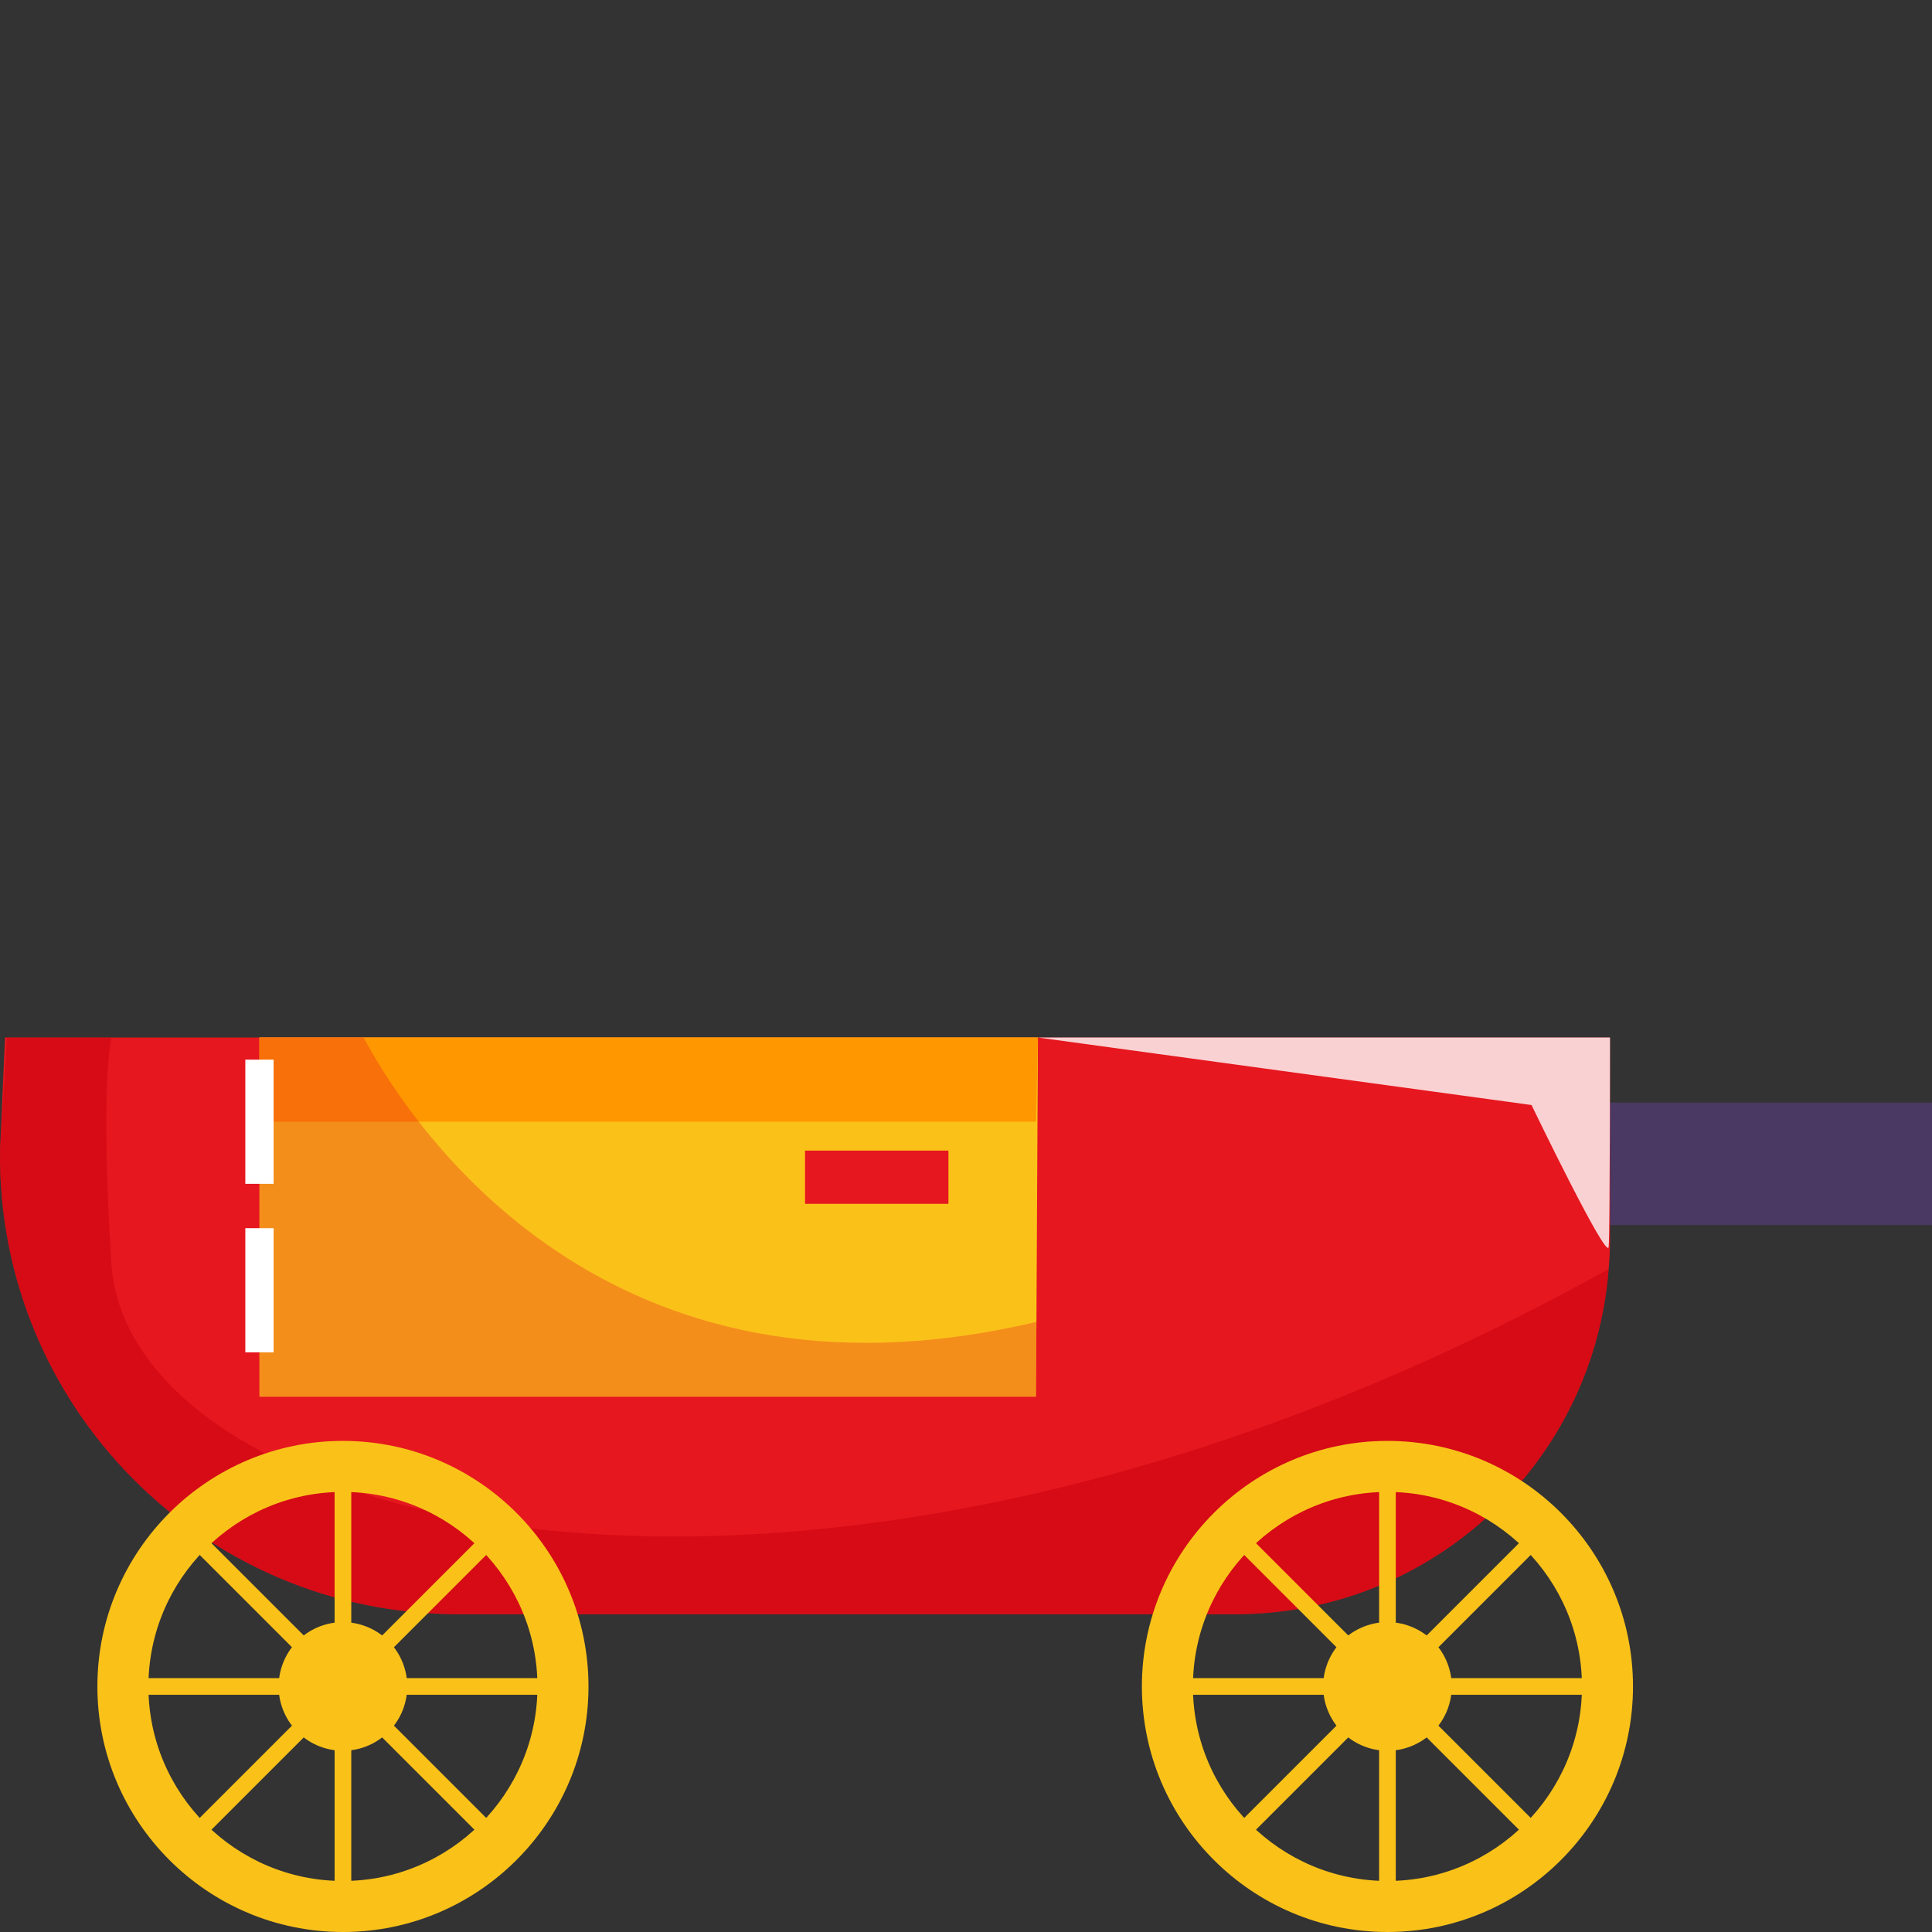
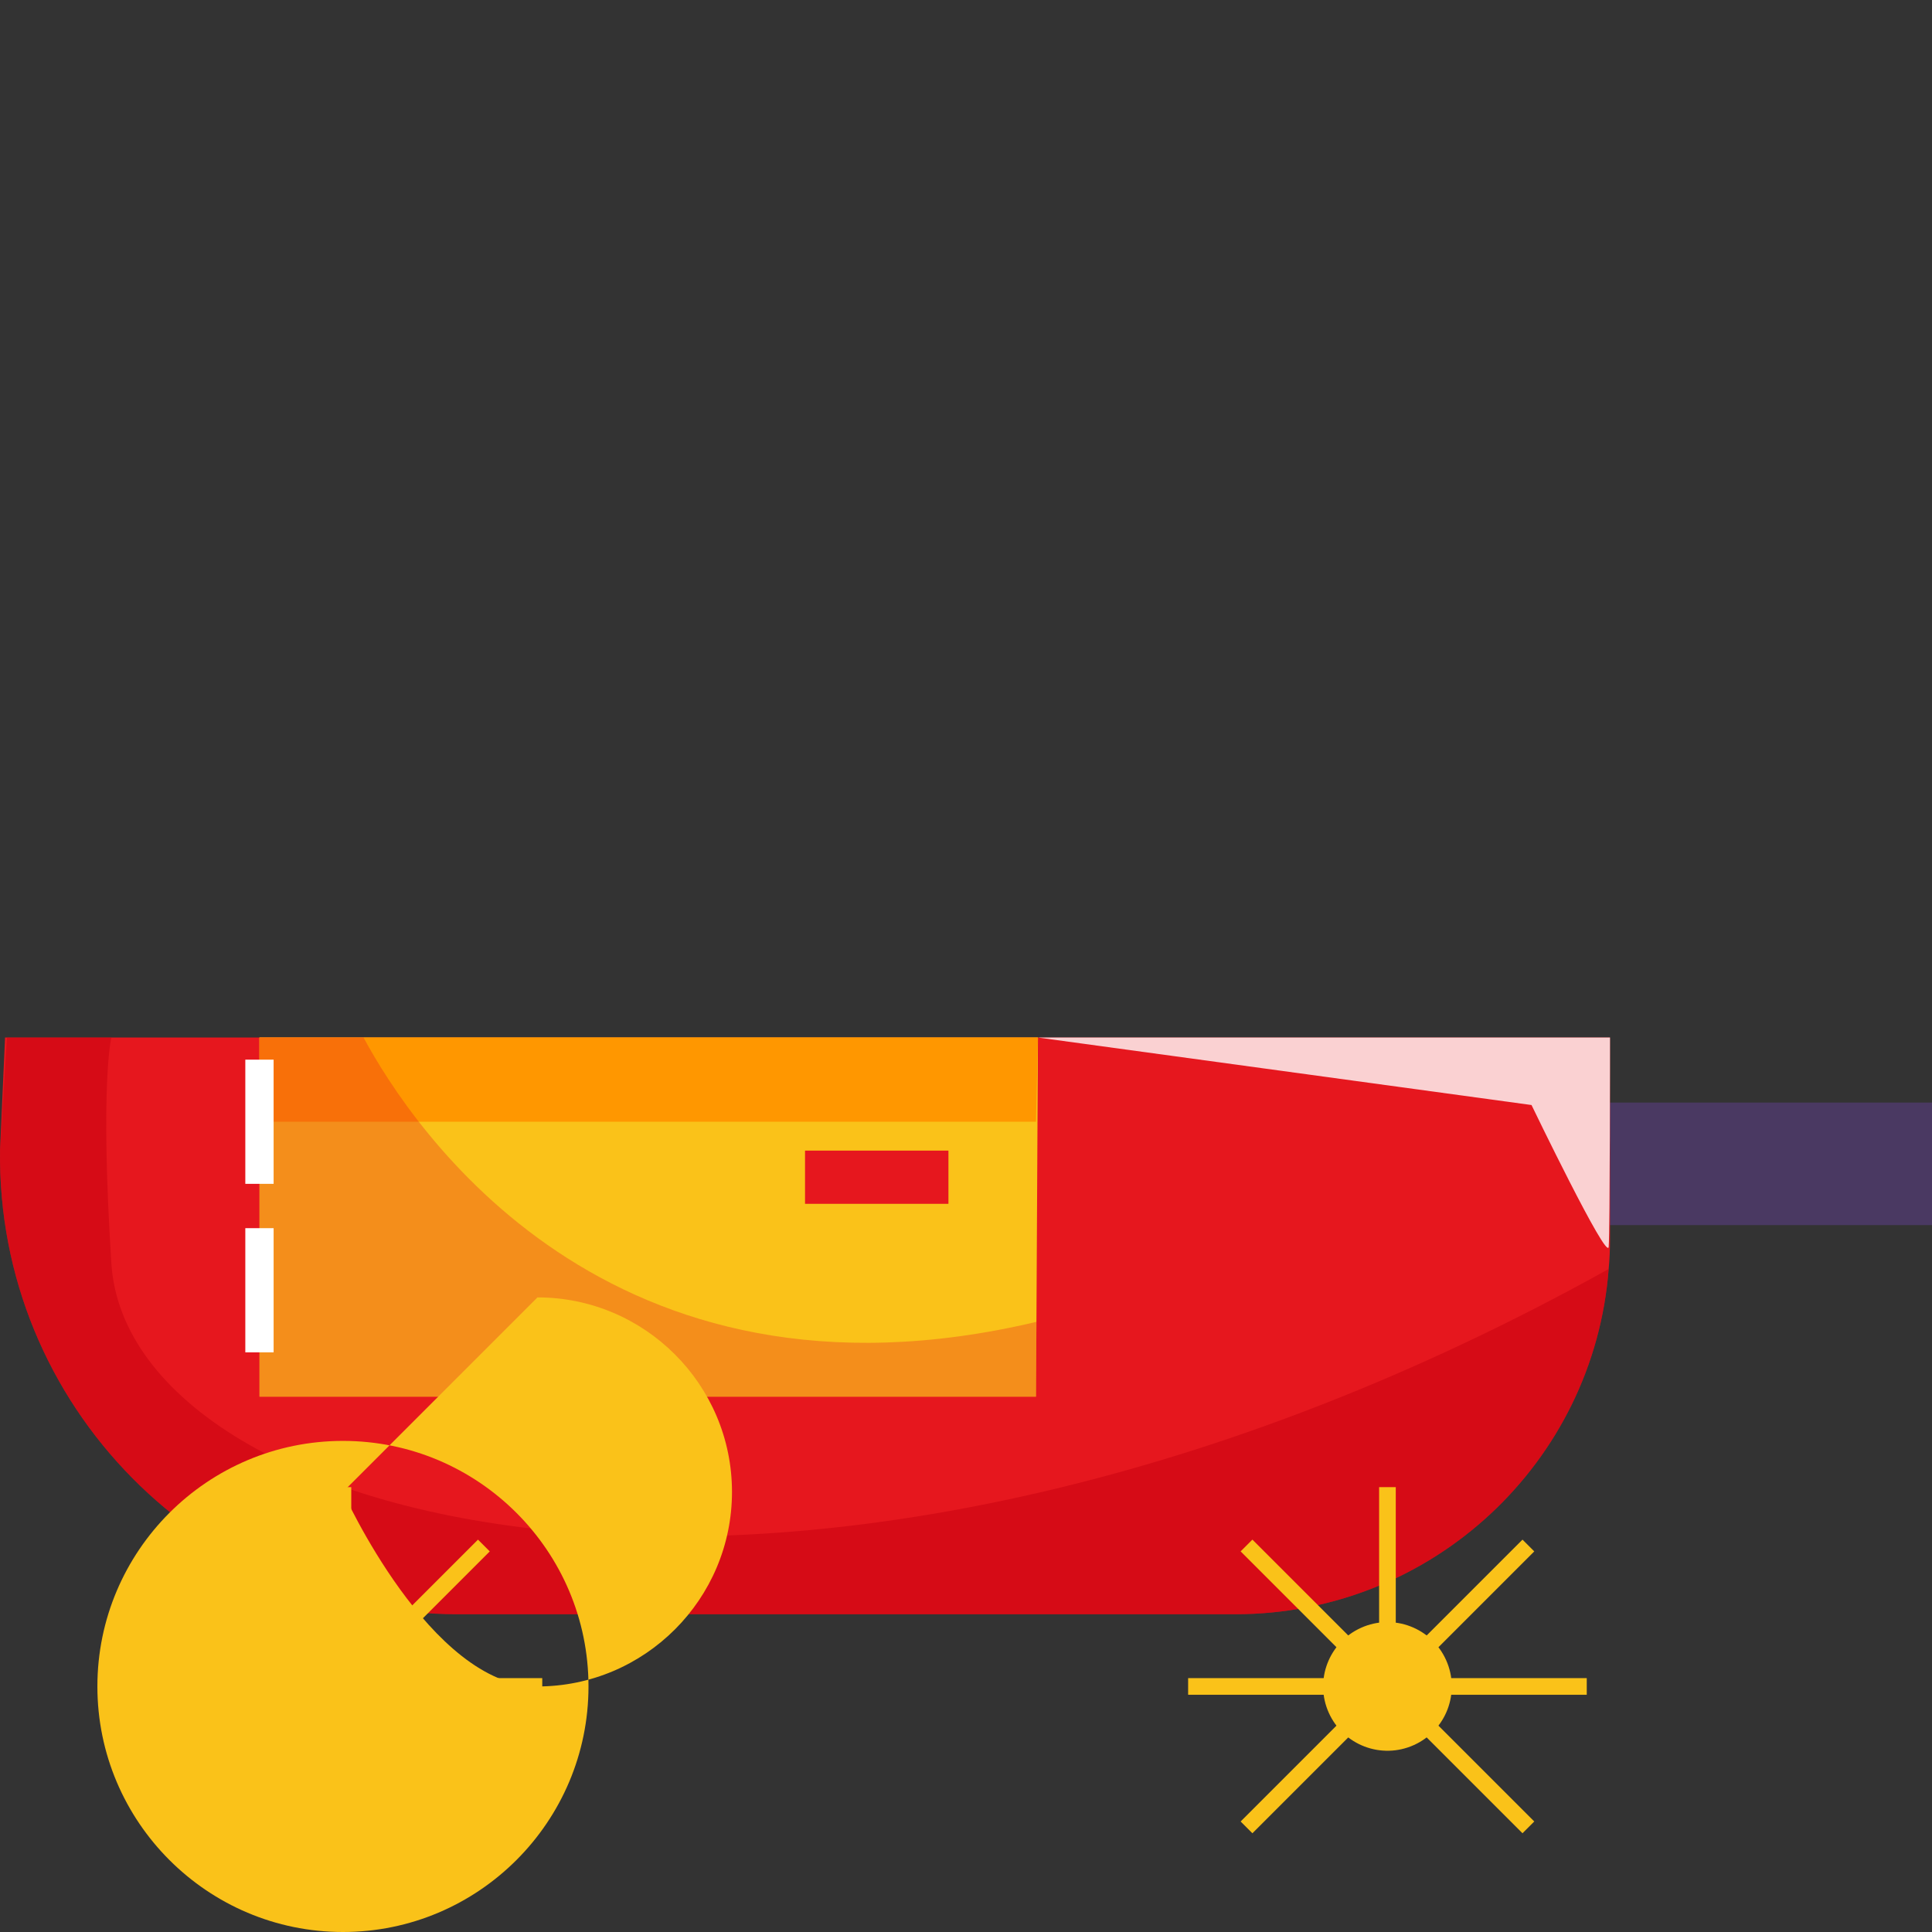
<svg xmlns="http://www.w3.org/2000/svg" version="1.1" viewBox="0 0 600 600">
  <rect x="0" y="0" width="600" height="600" fill="#333333" stroke="none" />
  <defs>
    <style>
      .cls-1 {
        opacity: .3;
      }

      .cls-1, .cls-2, .cls-3, .cls-4, .cls-5, .cls-6, .cls-7, .cls-8 {
        stroke-width: 0px;
      }

      .cls-1, .cls-5 {
        fill: #e6171e;
      }

      .cls-1, .cls-8 {
        mix-blend-mode: multiply;
      }

      .cls-9 {
        isolation: isolate;
      }

      .cls-2 {
        mix-blend-mode: soft-light;
        opacity: .8;
      }

      .cls-2, .cls-6 {
        fill: #fff;
      }

      .cls-3 {
        fill: #4a3962;
      }

      .cls-4 {
        fill: #fac219;
      }

      .cls-7 {
        fill: #ff9700;
      }

      .cls-8 {
        fill: #c6000f;
        opacity: .5;
      }
    </style>
  </defs>
  <g class="cls-9">
    <g id="OBJECTS">
      <g>
        <rect class="cls-3" x="483.095" y="342.422" width="116.905" height="38.036" />
        <g>
          <g>
            <path class="cls-5" d="M80.576,322.215h241.772l177.652.001v62.756c0,3.057-.124,6.114-.413,9.13-4.586,59.989-54.742,107.211-115.969,107.211h-241.277C62.976,501.312-1.061,436.408.013,357.084l1.554-34.869" />
            <path class="cls-8" d="M499.587,394.101c-4.586,59.989-54.742,107.211-115.969,107.211h-241.277C62.976,501.312-1.061,436.408.013,357.084l2.148-34.869,32.432-.001s-3.595,13.882,0,70.235c5.453,84.157,220.247,137.866,464.993,1.652Z" />
            <path class="cls-2" d="M322.348,322.215l153.278,20.96s23.548,48.856,23.961,44.036c.413-4.82.413-64.996.413-64.996h-177.652Z" />
            <g>
              <polygon class="cls-4" points="322.346 322.215 321.874 410.51 321.745 433.766 80.574 433.766 80.574 322.215 322.346 322.215" />
              <polygon class="cls-7" points="80.579 322.215 80.579 348.369 321.742 348.369 322.347 322.215 80.579 322.215" />
              <rect class="cls-5" x="250.009" y="357.332" width="44.535" height="16.526" />
              <path class="cls-1" d="M321.874,410.51l-.129,23.256H80.574v-111.551h32.326c14.988,27.841,75.628,119.89,208.974,88.295Z" />
            </g>
            <g>
              <rect class="cls-6" x="76.185" y="329.086" width="8.789" height="38.566" />
              <rect class="cls-6" x="76.185" y="381.418" width="8.789" height="38.566" />
            </g>
          </g>
          <g>
            <g>
              <circle class="cls-4" cx="106.503" cy="523.742" r="19.971" transform="translate(-426.532 484.722) rotate(-74.319)" />
              <g>
-                 <path class="cls-4" d="M106.503,600c-42.049,0-76.258-34.21-76.258-76.258s34.209-76.258,76.258-76.258,76.258,34.21,76.258,76.258-34.209,76.258-76.258,76.258ZM106.503,463.33c-33.311,0-60.412,27.102-60.412,60.412s27.101,60.412,60.412,60.412,60.412-27.102,60.412-60.412-27.101-60.412-60.412-60.412Z" />
+                 <path class="cls-4" d="M106.503,600c-42.049,0-76.258-34.21-76.258-76.258s34.209-76.258,76.258-76.258,76.258,34.21,76.258,76.258-34.209,76.258-76.258,76.258ZM106.503,463.33s27.101,60.412,60.412,60.412,60.412-27.102,60.412-60.412-27.101-60.412-60.412-60.412Z" />
                <rect class="cls-4" x="103.917" y="461.844" width="5.171" height="51.004" />
                <rect class="cls-4" x="78.181" y="472.504" width="5.171" height="51.004" transform="translate(-328.487 202.972) rotate(-45)" />
                <rect class="cls-4" x="67.521" y="498.24" width="5.171" height="51.004" transform="translate(-453.635 593.849) rotate(-90)" />
                <rect class="cls-4" x="78.181" y="523.976" width="5.171" height="51.004" transform="translate(-250.662 995.128) rotate(-135)" />
                <rect class="cls-4" x="103.917" y="534.636" width="5.171" height="51.004" transform="translate(213.005 1120.276) rotate(180)" />
                <rect class="cls-4" x="129.653" y="523.976" width="5.171" height="51.004" transform="translate(614.285 844.509) rotate(135)" />
                <rect class="cls-4" x="140.313" y="498.24" width="5.171" height="51.004" transform="translate(666.64 380.844) rotate(90)" />
                <rect class="cls-4" x="129.653" y="472.504" width="5.171" height="51.004" transform="translate(390.876 52.356) rotate(45)" />
              </g>
            </g>
            <g>
              <circle class="cls-4" cx="430.883" cy="523.742" r="19.971" transform="translate(-176.773 222.545) rotate(-24.19)" />
              <g>
-                 <path class="cls-4" d="M430.883,600c-42.049,0-76.258-34.21-76.258-76.258s34.209-76.258,76.258-76.258,76.258,34.21,76.258,76.258-34.209,76.258-76.258,76.258ZM430.883,463.33c-33.312,0-60.412,27.102-60.412,60.412s27.101,60.412,60.412,60.412,60.412-27.102,60.412-60.412-27.101-60.412-60.412-60.412Z" />
                <rect class="cls-4" x="428.298" y="461.844" width="5.171" height="51.004" />
                <rect class="cls-4" x="402.562" y="472.504" width="5.171" height="51.004" transform="translate(-233.478 432.341) rotate(-45)" />
                <rect class="cls-4" x="391.902" y="498.24" width="5.171" height="51.004" transform="translate(-129.255 918.229) rotate(-90)" />
                <rect class="cls-4" x="402.562" y="523.976" width="5.171" height="51.004" transform="translate(303.093 1224.5) rotate(-135)" />
-                 <rect class="cls-4" x="428.298" y="534.636" width="5.171" height="51.004" transform="translate(861.766 1120.276) rotate(180)" />
                <rect class="cls-4" x="454.033" y="523.976" width="5.171" height="51.004" transform="translate(1168.037 615.136) rotate(135)" />
                <rect class="cls-4" x="464.694" y="498.24" width="5.171" height="51.004" transform="translate(991.021 56.463) rotate(90)" />
                <rect class="cls-4" x="454.033" y="472.504" width="5.171" height="51.004" transform="translate(485.885 -177.016) rotate(45)" />
              </g>
            </g>
          </g>
        </g>
      </g>
    </g>
  </g>
</svg>